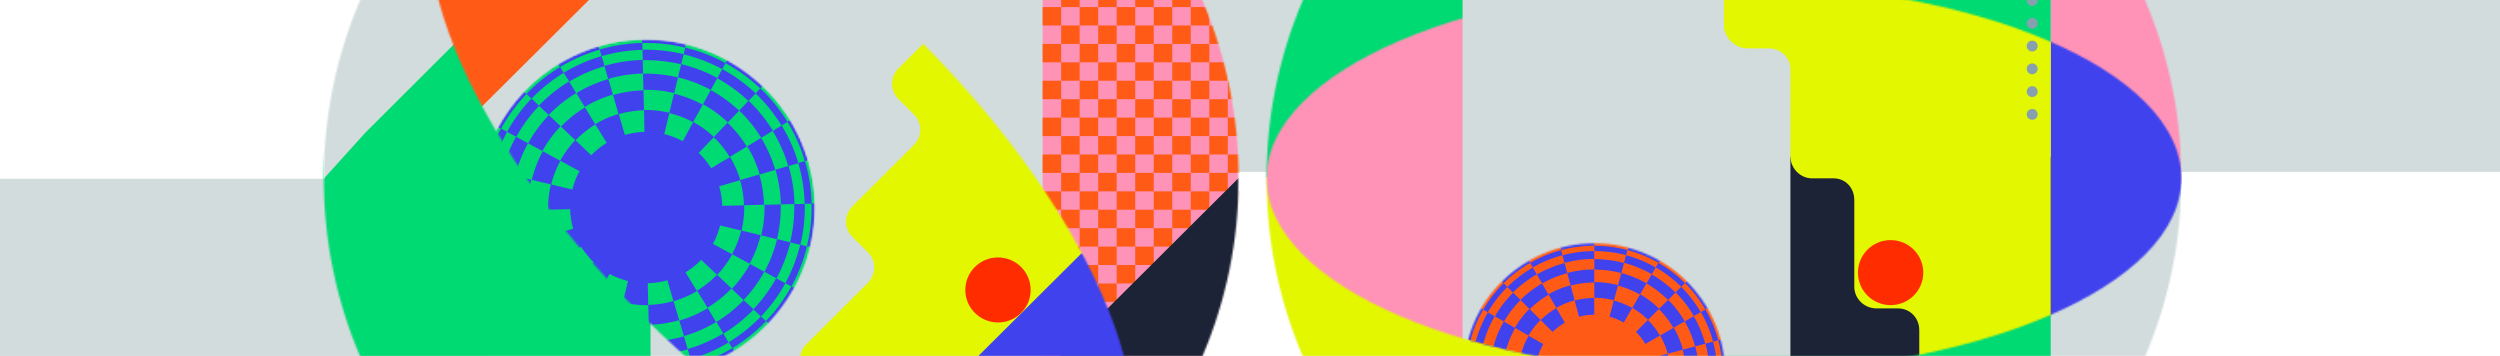
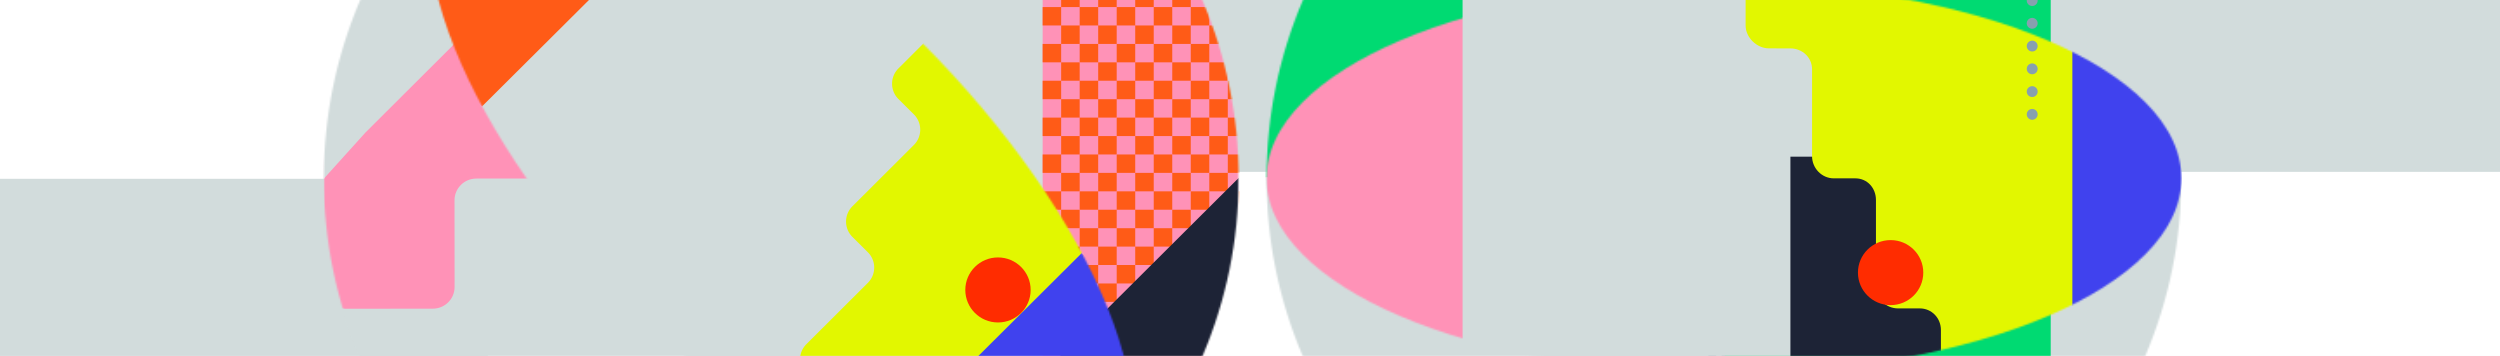
<svg xmlns="http://www.w3.org/2000/svg" width="1440" height="205" fill="none">
  <rect width="100%" height="100%" fill="#333333" stroke="none" />
  <g clip-path="url(#a)">
    <path fill="#fff" d="M0 0h1440v205H0z" />
    <path fill="#fff" d="M0-94h1440v300H0z" />
    <path fill="#D2DCDC" d="M555-57h545V99H555zM1174-62.019h266v161h-266zM0 102.981h281v150H0z" />
    <mask id="b" width="528" height="525" x="729" y="-160" maskUnits="userSpaceOnUse" style="mask-type:alpha">
      <path fill="#D2DCDC" d="M993.007 364.915c145.523 0 263.483-117.394 263.483-262.207 0-144.814-117.96-262.208-263.483-262.208-145.52 0-263.487 117.394-263.487 262.208 0 144.813 117.967 262.207 263.487 262.207" />
    </mask>
    <g mask="url(#b)">
      <path fill="#D2DCDC" d="M1256.49-159.5H728.893v527.537h527.597z" />
      <path fill="#00DA72" d="M842.443-10.291H727.011v112.374h115.432z" />
-       <path fill="#E2F700" d="M993.634 102.083H728.893V252.54h264.741z" />
-       <path fill="#FF92B7" d="M1256.49-81.462h-75.28v187.291h75.28z" />
      <path fill="#00DA72" d="M1181.21-159.5H993.007v524.415h188.203z" />
      <path fill="#87A0AF" d="M918.534 140.166q.435 0 .87.004l-.02 1.976c-6.522-.072-12.861.654-18.87 2.147l-.481-1.917c5.905-1.467 12.13-2.21 18.501-2.21m20.207 2.325.108.025a75.2 75.2 0 0 1 17.976 7.381l-.99 1.712a73.2 73.2 0 0 0-17.471-7.178l-.047-.01zm33.572 19.218a74.7 74.7 0 0 1 11.881 15.398l-1.718.99a72.8 72.8 0 0 0-11.567-14.992zm19.376 33.322a73.7 73.7 0 0 1 2.573 19.245l-1.986.001a71.7 71.7 0 0 0-2.504-18.731zm-146.727 19.41 1.985.03a72.383 72.383 0 0 0 2.155 18.78l-1.926.48a74.4 74.4 0 0 1-2.214-19.29m144.837 18.574 1.918.513-.03.112a74.4 74.4 0 0 1-7.46 17.942l-1.72-.987a72.4 72.4 0 0 0 7.261-17.464zm-133.605 17.744a67.6 67.6 0 0 0 11.689 14.858l-1.378 1.422a69.6 69.6 0 0 1-12.031-15.292zm114.74 14.82 1.402 1.399a75 75 0 0 1-15.491 11.803l-.993-1.711a73 73 0 0 0 15.082-11.491m-87.778 11.279c5.319 2.978 11.202 5.477 17.484 7.426l.031.008-.561 1.896.28-.948-.282.947c-6.461-2.002-12.479-4.558-17.925-7.608zm55.151 7.449.515 1.908a74.7 74.7 0 0 1-19.283 2.535h-.061v-1.976h.061c6.327 0 12.642-.83 18.768-2.467" />
      <path fill="#87A0AF" d="M919.465 141.977c6.37 0 12.658.812 18.724 2.414l-.765 2.872a70.3 70.3 0 0 0-17.93-2.314l-.061.003-.134-2.968.161-.007zm36.281 9.616a73 73 0 0 1 15.079 11.479l-2.108 2.106a70 70 0 0 0-14.461-11.01zm26.675 26.434a71.8 71.8 0 0 1 7.31 17.435l-2.884.775a68.8 68.8 0 0 0-7.008-16.716zm9.813 36.156v.172c0 6.35-.827 12.651-2.459 18.728l-2.886-.767a69.3 69.3 0 0 0 2.358-17.961v-.159zm-139.869 18.263c1.512 5.948 3.764 11.617 6.694 16.851l-2.61 1.446c-3.056-5.459-5.404-11.37-6.98-17.568zm127.554 16.606 2.586 1.488a72.7 72.7 0 0 1-11.564 14.982l-2.113-2.101a69.7 69.7 0 0 0 11.091-14.369M870 263.739a65 65 0 0 0 14.528 10.849l-1.444 2.602a68 68 0 0 1-15.195-11.348zm84.395 10.723 1.496 2.572a72.5 72.5 0 0 1-17.536 7.242l-.772-2.871a69.5 69.5 0 0 0 16.812-6.943m-52.916 6.749c5.677 1.444 11.758 2.302 18.074 2.551l-.045 1.12.024 1.851-.098-.001c-6.525-.258-12.815-1.146-18.695-2.641z" />
      <path fill="#87A0AF" d="M918.625 145.159q.358 0 .718.004l-.047 4.444c-5.848-.065-11.537.602-16.924 1.946l-1.087-4.311c5.535-1.382 11.37-2.083 17.34-2.083m18.685 2.137.181.042a70 70 0 0 1 16.745 6.857l-2.224 3.855a65.6 65.6 0 0 0-15.674-6.418l.276-1.029zm31.386 17.898a69.7 69.7 0 0 1 11.098 14.348l-3.863 2.231a65.2 65.2 0 0 0-10.391-13.432zm18.108 31.054a68.7 68.7 0 0 1 2.422 17.948l-4.467.007a64.3 64.3 0 0 0-2.266-16.791zM849.977 214.5l4.467.06q-.006.463-.007.925c0 5.423.66 10.778 1.96 15.916l-4.332 1.085a69.3 69.3 0 0 1-2.088-17.986m132.58 16.516 4.32 1.133-.034.127a69.4 69.4 0 0 1-6.932 16.725l-3.872-2.216a65 65 0 0 0 6.492-15.67zm-119.79 16.057a60.5 60.5 0 0 0 10.484 13.291l-3.098 3.203a65 65 0 0 1-11.253-14.269zm102.912 13.158 3.159 3.144a70 70 0 0 1-14.434 11.025l-2.237-3.847a65.5 65.5 0 0 0 13.512-10.322m-78.711 10.2c4.793 2.677 10.098 4.922 15.767 6.671l-.539 1.729-.642 2.556-.167-.047c-5.944-1.835-11.539-4.203-16.606-7.033zm49.473 6.631 1.164 4.291a69.7 69.7 0 0 1-18.042 2.387l-.001-4.445a65.2 65.2 0 0 0 16.879-2.233" />
    </g>
    <mask id="c" width="528" height="226" x="729" y="-10" maskUnits="userSpaceOnUse" style="mask-type:alpha">
      <path fill="#D2DCDC" d="M1256.49 102.711c0-62.062-117.96-112.375-263.483-112.376-145.52-.001-263.487 50.31-263.487 112.373s117.967 112.375 263.487 112.376c145.523.001 263.483-50.31 263.483-112.373" />
    </mask>
    <g mask="url(#c)">
      <path fill="#D2DCDC" d="M1254.61 216.335V-10.288l-526.972-.003V216.33z" />
      <path fill="#1D2336" d="M1181.84 214.458V90.222h-150.56v124.236z" />
      <path fill="#FF92B7" d="M842.445 195.105V9.687H729.522v185.418z" />
      <path fill="#4042EE" d="M1256.81 181.591V23.421h-75.6V181.59z" />
-       <path fill="#E2F700" d="m1142.94 315.47-.01-49.809c.01-6.901-5.59-12.471-12.48-12.485h-12.47c-6.89-.014-12.49-6.208-12.48-13.109v-49.941c.02-6.902-5.28-12.472-12.16-12.485h-12.57c-6.89-.014-12.7-5.584-12.69-12.486v-49.941c.01-6.901-4.97-12.471-11.85-12.485h-12.47c-6.89-.014-12.49-5.853-12.48-12.754V39.99c.02-6.902-5.61-12.101-12.5-12.115l-12.46-.025c-6.885-.014-13.327-6.269-13.313-13.17v-49.32c.014-6.901 6.579-12.5 13.463-12.486l162.03.326c6.88.014 12.73 5.58 12.71 12.482V315.26c-.01 6.901-6.58 12.835-13.47 12.821l-12.46-.025c-6.88-.014-12.35-5.685-12.34-12.586" />
+       <path fill="#E2F700" d="m1142.94 315.47-.01-49.809c.01-6.901-5.59-12.471-12.48-12.485c-6.89-.014-12.49-6.208-12.48-13.109v-49.941c.02-6.902-5.28-12.472-12.16-12.485h-12.57c-6.89-.014-12.7-5.584-12.69-12.486v-49.941c.01-6.901-4.97-12.471-11.85-12.485h-12.47c-6.89-.014-12.49-5.853-12.48-12.754V39.99c.02-6.902-5.61-12.101-12.5-12.115l-12.46-.025c-6.885-.014-13.327-6.269-13.313-13.17v-49.32c.014-6.901 6.579-12.5 13.463-12.486l162.03.326c6.88.014 12.73 5.58 12.71 12.482V315.26c-.01 6.901-6.58 12.835-13.47 12.821l-12.46-.025c-6.88-.014-12.35-5.685-12.34-12.586" />
      <mask id="d" width="151" height="150" x="843" y="140" maskUnits="userSpaceOnUse" style="mask-type:alpha">
-         <path fill="#FF5B17" d="M918.352 289.999c41.577 0 75.282-33.541 75.282-74.917 0-41.375-33.705-74.916-75.282-74.916s-75.282 33.541-75.282 74.916 33.705 74.917 75.282 74.917" />
-       </mask>
+         </mask>
      <g mask="url(#d)">
        <path fill="#FF5B17" d="M846.206 111.135H996.77v190.087H846.206z" />
        <path fill="#4042EE" d="m918.398 290.624-.01-2.006c6.451 0 12.879-.848 19.113-2.519l.525 1.937a75.9 75.9 0 0 1-19.628 2.588m-19.651-2.582-.085-.023a76.3 76.3 0 0 1-18.227-7.494l1.006-1.738a74.3 74.3 0 0 0 17.752 7.297zm57.571-7.567-1.008-1.737a74.2 74.2 0 0 0 15.303-11.678l1.425 1.419a76.2 76.2 0 0 1-15.72 11.996m-91.605-11.948a76 76 0 0 1-12.059-15.639l1.745-1.004a74 74 0 0 0 11.74 15.225zm119.386-15.689-1.746-1.001a73.6 73.6 0 0 0 7.346-17.689l.987.21.964.293a75.6 75.6 0 0 1-7.551 18.187m-139.049-18.15a74.8 74.8 0 0 1-2.608-19.543h2.016a72.8 72.8 0 0 0 2.537 19.02zm148.203-19.616h-1.008a73 73 0 0 0-2.525-19.022l1.947-.521a74.8 74.8 0 0 1 2.593 19.507zm-146.249-19.054-1.975-.416.015-.054a75.6 75.6 0 0 1 7.586-18.266l1.746 1.002a73.5 73.5 0 0 0-7.372 17.734m135.326-17.692a74 74 0 0 0-11.73-15.233l1.427-1.417a75.8 75.8 0 0 1 12.048 15.648zM866.126 163.07l-1.424-1.42a76.2 76.2 0 0 1 15.728-11.985l1.007 1.738a74 74 0 0 0-15.311 11.667m89.181-11.665a74.3 74.3 0 0 0-17.798-7.324l.491-1.945.042.011a76.3 76.3 0 0 1 18.272 7.52zm-56.057-7.352-.523-1.937a75.8 75.8 0 0 1 19.574-2.574h.004l.062 2.006h-.004c-6.485 0-12.894.843-19.113 2.505" />
        <path fill="#4042EE" d="M918.467 288.575h-.117a74.4 74.4 0 0 1-18.993-2.454l.777-2.916a71.4 71.4 0 0 0 18.216 2.352h.117zm19.109-2.515-.787-2.915a70.6 70.6 0 0 0 17.061-7.068l1.522 2.61a73.7 73.7 0 0 1-17.796 7.373m-56.043-7.255a74 74 0 0 1-15.307-11.66l2.141-2.137a71 71 0 0 0 14.679 11.182zm89.106-11.824-2.147-2.131a70.7 70.7 0 0 0 11.244-14.602l2.627 1.508a73.8 73.8 0 0 1-11.724 15.225m-116.184-15.022a73 73 0 0 1-7.418-17.706l2.928-.785a70 70 0 0 0 7.112 16.975zm135.27-17.936-2.93-.776a70.4 70.4 0 0 0 2.374-18.164v-.078h3.032v.078c0 6.42-.833 12.792-2.476 18.94m-142.193-18.786H844.5v-.154c0-6.448.839-12.846 2.496-19.017l2.93.779a70.3 70.3 0 0 0-2.394 18.238zm139.223-18.467a70 70 0 0 0-7.093-16.982l2.623-1.513a72.9 72.9 0 0 1 7.398 17.714zm-129.753-16.919-2.625-1.51a73.8 73.8 0 0 1 11.741-15.214l2.145 2.134a70.8 70.8 0 0 0-11.261 14.59m111.386-14.64a71 71 0 0 0-14.668-11.198l1.517-2.613a74 74 0 0 1 15.294 11.676zm-85.472-11.162-1.519-2.611a73.7 73.7 0 0 1 17.804-7.353l.784 2.915a70.7 70.7 0 0 0-17.069 7.049m53.724-7.069a71.4 71.4 0 0 0-18.29-2.372l-.039-3.018h.039a74.4 74.4 0 0 1 19.071 2.474zM918.472 285.536l-.005-4.514a66.1 66.1 0 0 0 17.135-2.279l1.185 4.357a70.8 70.8 0 0 1-18.315 2.436m-18.311-2.383-.092-.024a71.2 71.2 0 0 1-17.004-6.968l2.258-3.914a66.6 66.6 0 0 0 15.928 6.524zm53.677-7.126-2.274-3.905a66.5 66.5 0 0 0 13.711-10.489l3.209 3.189a71 71 0 0 1-14.646 11.205m-85.451-11.039a70.8 70.8 0 0 1-11.265-14.571l3.924-2.264a66.2 66.2 0 0 0 10.545 13.641zm111.329-14.768-3.933-2.248a66 66 0 0 0 6.568-15.872l.019-.069 4.366 1.222a70.5 70.5 0 0 1-7.02 16.967M850.01 233.452a69.8 69.8 0 0 1-2.455-18.225l4.536-.006a65.2 65.2 0 0 0 2.296 17.05zm134.603-18.461a65.2 65.2 0 0 0-2.284-17.052l4.378-1.178a69.8 69.8 0 0 1 2.442 18.227zm-130.26-16.926-4.41-1.061.033-.122a70.4 70.4 0 0 1 7.037-16.979l3.93 2.251a66 66 0 0 0-6.59 15.911m121.329-16.013a66.2 66.2 0 0 0-10.536-13.648l3.206-3.192a70.8 70.8 0 0 1 11.255 14.579zM871.461 168.5l-3.206-3.192a71 71 0 0 1 14.653-11.195l2.272 3.907a66.5 66.5 0 0 0-13.719 10.48m79.96-10.559a66.6 66.6 0 0 0-15.917-6.534l-.112-.03.631-2.199.497-2.169.103.024a71.2 71.2 0 0 1 17.059 6.996zm-15.398-8.763-.008.03zm-34.877 2.233-1.182-4.358a70.7 70.7 0 0 1 18.317-2.423l.002 4.513a66.2 66.2 0 0 0-17.137 2.268M918.454 280.891l-.133-.001a66.6 66.6 0 0 1-16.976-2.197l1.551-5.816a60.6 60.6 0 0 0 15.456 1.996zm17.112-2.253-1.57-5.811a59.9 59.9 0 0 0 14.472-5.996l3.036 5.205a66 66 0 0 1-15.938 6.602m-50.183-6.497a66.4 66.4 0 0 1-13.705-10.439l4.268-4.264a60.3 60.3 0 0 0 12.456 9.489zm79.789-10.586-4.282-4.249a60 60 0 0 0 9.542-12.39l5.238 3.007a66.1 66.1 0 0 1-10.498 13.632m-104.033-13.451a65.3 65.3 0 0 1-6.643-15.857l5.839-1.565a59.3 59.3 0 0 0 6.033 14.399zm121.124-16.063-5.844-1.547a59.7 59.7 0 0 0 2.014-15.411l4.768-.053 1.278.01a65.8 65.8 0 0 1-2.216 17.001m-123.992-16.823h-6.047v-.135c0-5.772.752-11.501 2.235-17.027l5.843 1.553a59.7 59.7 0 0 0-2.031 15.474zm118.114-15.672a59.3 59.3 0 0 0-6.017-14.405l5.231-3.018a65.2 65.2 0 0 1 6.626 15.864zm-110.081-14.351-5.235-3.013a66 66 0 0 1 10.513-13.622l4.276 4.255a60 60 0 0 0-9.554 12.38m94.499-12.421a60.3 60.3 0 0 0-12.446-9.502l3.025-5.211a66.4 66.4 0 0 1 13.693 10.454zm-72.511-9.471-3.03-5.208a66 66 0 0 1 15.944-6.585l1.564 5.813a60 60 0 0 0-14.478 5.98m45.577-5.997a60.5 60.5 0 0 0-15.517-2.013l-.034-6.017h.034c5.788 0 11.533.745 17.075 2.215z" />
        <path fill="#4042EE" d="m918.452 274.963-.007-7.523a52.5 52.5 0 0 0 13.602-1.809l1.975 7.261a60.1 60.1 0 0 1-15.57 2.071m-15.546-2.021-.12-.032a60.4 60.4 0 0 1-14.425-5.914l3.763-6.524a53 53 0 0 0 12.649 5.181zm45.606-6.06-3.79-6.509a52.8 52.8 0 0 0 10.889-8.33l5.348 5.316a60.3 60.3 0 0 1-12.447 9.523m-72.629-9.384a60 60 0 0 1-9.573-12.384l6.539-3.773a52.6 52.6 0 0 0 8.374 10.833zm94.625-12.552-6.554-3.748a52.4 52.4 0 0 0 5.198-12.538l.037-.139 7.283 2.014-3.521-.973 3.554.842-.033.133a60 60 0 0 1-5.964 14.409m-110.243-14.249a59.3 59.3 0 0 1-2.087-15.493l7.56-.011a51.7 51.7 0 0 0 1.823 13.536zm110.701-15.689a51.8 51.8 0 0 0-1.814-13.537l7.297-1.963a59.3 59.3 0 0 1 2.076 15.495zM867.534 201.57l-7.326-1.855.033-.123a59.8 59.8 0 0 1 5.975-14.409l6.552 3.752a52.4 52.4 0 0 0-5.234 12.635m96.339-12.715a52.6 52.6 0 0 0-8.367-10.839l5.343-5.32a60 60 0 0 1 9.566 12.39zm-82.755-10.759-5.344-5.32a60.4 60.4 0 0 1 12.454-9.514l3.785 6.511a52.8 52.8 0 0 0-10.895 8.323m63.493-8.385a53 53 0 0 0-12.681-5.199l.957-3.639 1.012-3.624.019.005a60.5 60.5 0 0 1 14.46 5.935zm-39.92-5.187-1.969-7.262a60.2 60.2 0 0 1 15.57-2.061l.004 7.523a52.5 52.5 0 0 0-13.605 1.8" />
        <path fill="#4042EE" d="M918.453 267.67h-.102c-4.596 0-9.158-.589-13.562-1.749l2.322-8.726a44.1 44.1 0 0 0 11.24 1.448h.102zm13.677-1.807-2.36-8.716a43.6 43.6 0 0 0 10.538-4.371l4.557 7.805a52.7 52.7 0 0 1-12.735 5.282m-40.101-5.171a53 53 0 0 1-10.954-8.334l6.399-6.398a44 44 0 0 0 9.079 6.908zm63.752-8.488-6.425-6.372a43.8 43.8 0 0 0 6.949-9.03l7.858 4.507a52.8 52.8 0 0 1-8.382 10.895M872.649 241.5a52.2 52.2 0 0 1-5.317-12.669l8.757-2.355a43.2 43.2 0 0 0 4.4 10.484zm96.779-12.886-8.767-2.317a43.5 43.5 0 0 0 1.463-11.214l9.07-.068v.068c0 4.585-.594 9.137-1.766 13.531m-94.85-13.395h-9.071v-.101c0-4.646.601-9.223 1.786-13.638l8.763 2.329a43.5 43.5 0 0 0-1.479 11.274zm86.05-11.471a43.2 43.2 0 0 0-4.385-10.489l7.846-4.53a52.2 52.2 0 0 1 5.3 12.678zm-80.2-10.437-7.852-4.518a52.8 52.8 0 0 1 8.397-10.884l6.416 6.381a43.8 43.8 0 0 0-6.961 9.021m68.844-9.062a44 44 0 0 0-9.07-6.921l4.535-7.817a53 53 0 0 1 10.942 8.349zm-52.825-6.891-4.546-7.811c4-2.305 8.287-4.076 12.742-5.264l2.348 8.719a43.7 43.7 0 0 0-10.544 4.356m33.203-4.372a44.2 44.2 0 0 0-11.299-1.464l-.035-9.027h.035c4.62 0 9.206.595 13.633 1.769zM918.485 258.545l-.024-9.673a34 34 0 0 0 8.77-1.179l2.552 9.334a43.6 43.6 0 0 1-11.298 1.518m-11.272-1.447-.143-.038a43.9 43.9 0 0 1-10.426-4.264l4.827-8.396a34.2 34.2 0 0 0 8.119 3.317zm33.076-4.444-4.883-8.364a34 34 0 0 0 7.02-5.383l6.886 6.828a43.8 43.8 0 0 1-9.023 6.919m-52.712-6.737a43.6 43.6 0 0 1-6.96-8.972l8.4-4.867a34 34 0 0 0 5.416 6.982zm68.655-9.2-8.434-4.81a33.8 33.8 0 0 0 3.348-8.104l.022-.079 9.378 2.545a43.5 43.5 0 0 1-4.314 10.448m-80.019-10.224a43 43 0 0 1-1.535-11.242l9.721-.033c.01 2.944.411 5.881 1.192 8.728zm76.093-11.489a33.4 33.4 0 0 0-1.177-8.729l9.382-2.532a43 43 0 0 1 1.516 11.245zm-66.776-8.536-9.401-2.458.043-.161a43.4 43.4 0 0 1 4.338-10.463l8.425 4.825a33.8 33.8 0 0 0-3.376 8.152zm62.186-8.331a34 34 0 0 0-5.404-6.991l6.868-6.846a43.7 43.7 0 0 1 6.945 8.984zm-53.398-6.918-6.873-6.84a43.8 43.8 0 0 1 9.034-6.904l4.868 8.373a34 34 0 0 0-7.029 5.371m40.965-5.425a34.2 34.2 0 0 0-8.096-3.326l-.141-.038 1.313-4.735 1.115-4.63.15.038a44 44 0 0 1 10.5 4.303zm-6.924-8.099-.02.072zm-18.83 4.763-2.537-9.338a43.6 43.6 0 0 1 11.301-1.499l.008 9.673a34 34 0 0 0-8.772 1.164" />
      </g>
    </g>
    <path fill="#87A0AF" d="M1172.08-2.403a3.15 3.15 0 0 0-4.27 1.203 3.12 3.12 0 0 0 1.21 4.247 3.15 3.15 0 0 0 4.27-1.203 3.12 3.12 0 0 0-1.21-4.247M1172.08 10.708a3.15 3.15 0 0 0-4.27 1.202 3.12 3.12 0 0 0 1.21 4.247 3.15 3.15 0 0 0 4.27-1.203 3.12 3.12 0 0 0-1.21-4.246M1172.08 23.818a3.15 3.15 0 0 0-4.27 1.202 3.12 3.12 0 0 0 1.21 4.247c1.51.84 3.42.303 4.27-1.202a3.12 3.12 0 0 0-1.21-4.247M1172.08 36.929a3.15 3.15 0 0 0-4.27 1.202 3.12 3.12 0 0 0 1.21 4.247c1.51.84 3.42.302 4.27-1.203a3.12 3.12 0 0 0-1.21-4.246M1172.08 50.039a3.15 3.15 0 0 0-4.27 1.202 3.12 3.12 0 0 0 1.21 4.247 3.15 3.15 0 0 0 4.27-1.202 3.12 3.12 0 0 0-1.21-4.247M1172.08 63.15a3.15 3.15 0 0 0-4.27 1.202 3.12 3.12 0 0 0 1.21 4.246c1.51.841 3.42.303 4.27-1.202a3.12 3.12 0 0 0-1.21-4.247" />
    <path fill="#FF2C00" d="M1088.99 175.751c10.4 0 18.82-8.385 18.82-18.729s-8.42-18.729-18.82-18.729c-10.39 0-18.82 8.385-18.82 18.729s8.43 18.729 18.82 18.729" />
    <mask id="e" width="528" height="525" x="186" y="-160" maskUnits="userSpaceOnUse" style="mask-type:alpha">
      <path fill="#D2DCDC" d="M449.996 364.913c145.52 0 263.487-117.395 263.487-262.208S595.516-159.503 449.996-159.503c-145.519 0-263.486 117.395-263.486 262.208s117.967 262.208 263.486 262.208" />
    </mask>
    <g mask="url(#e)">
      <path fill="#D2DCDC" d="M449.996 365.537c145.867 0 264.114-117.674 264.114-262.832S595.863-160.127 449.996-160.127 185.882-42.453 185.882 102.705 304.13 365.537 449.996 365.537" />
      <path fill="#FF92B7" d="m261.845 165.294-.043-49.944c-.006-6.896 5.607-12.491 12.537-12.497l50.187-.042c6.93-.006 12.543-5.601 12.537-12.497l-.043-49.944c-.005-6.896 5.607-12.491 12.537-12.497l50.188-.042c6.929-.006 12.542-5.6 12.536-12.497l-.042-49.944c-.006-6.896 5.607-12.49 12.536-12.497l50.188-.042c6.93-.006 12.542-5.6 12.536-12.496l-.042-49.945c-.006-6.896 5.607-12.49 12.536-12.496l50.188-.042c6.93-.006 12.543-5.601 12.537-12.497l-.043-49.944c-.006-6.896-5.628-12.482-12.557-12.476l-351.316.295c-6.929.006-12.542 5.601-12.536 12.497l.297 349.61c.006 6.896 5.628 12.481 12.557 12.476l50.188-.043c6.93-.005 12.542-5.6 12.537-12.496" />
-       <path fill="#00DA72" d="M374.714 23.419v331.505H184.627V23.419z" />
      <path fill="#FF92B7" d="M713.483-112.68v328.384H600.56V-112.68z" />
      <path fill="#FF5B17" d="M707.209 4.068V-6.546h-10.664V4.068zM707.209 25.294V14.68h-10.664v10.613zM717.874 14.68V4.069h-10.665V14.68zM717.874 35.907V25.294h-10.665v10.613zM685.88 4.068V-6.546h-10.665V4.068zM664.55 4.068V-6.546h-10.665V4.068zM696.544 14.68V4.069h-10.665V14.68zM685.88 25.294V14.68h-10.665v10.613zM664.55 25.294V14.68h-10.665v10.613zM696.544 35.907V25.294h-10.665v10.613zM675.215 14.68V4.069H664.55V14.68zM675.215 35.907V25.294H664.55v10.613zM653.885 35.907V25.294H643.22v10.613zM632.555 35.907V25.294H621.89v10.613zM643.22 4.068V-6.546h-10.665V4.068zM653.885 14.68V4.069H643.22V14.68zM643.22 25.294V14.68h-10.665v10.613zM632.555 14.68V4.069H621.89V14.68zM611.225 14.68V4.069H600.56V14.68zM611.225 35.907V25.294H600.56v10.613zM621.89 25.294V14.68h-10.665v10.613zM621.89 4.068V-6.546h-10.665V4.068zM707.209 131.426v-10.614h-10.664v10.614zM717.874 120.813v-10.614h-10.665v10.614zM717.874 142.039v-10.613h-10.665v10.613zM707.209 152.652v-10.613h-10.664v10.613zM707.209 173.878v-10.613h-10.664v10.613zM717.874 163.265v-10.613h-10.665v10.613zM717.874 184.492v-10.614h-10.665v10.614zM696.544 120.813v-10.614h-10.665v10.614z" />
      <path fill="#FF5B17" d="M685.88 131.426v-10.614h-10.665v10.614zM664.55 131.426v-10.614h-10.665v10.614zM696.544 142.039v-10.613h-10.665v10.613zM675.215 120.813v-10.614H664.55v10.614zM675.215 142.039v-10.613H664.55v10.613zM685.88 152.652v-10.613h-10.665v10.613zM664.55 152.652v-10.613h-10.665v10.613zM696.544 163.265v-10.613h-10.665v10.613zM685.88 173.878v-10.613h-10.665v10.613zM664.55 173.878v-10.613h-10.665v10.613zM696.544 184.492v-10.614h-10.665v10.614zM675.215 163.265v-10.613H664.55v10.613zM675.215 184.492v-10.614H664.55v10.614zM653.885 184.492v-10.614H643.22v10.614zM632.555 184.492v-10.614H621.89v10.614zM653.885 120.813v-10.614H643.22v10.614zM643.22 131.426v-10.614h-10.665v10.614zM653.885 142.039v-10.613H643.22v10.613zM632.555 120.813v-10.614H621.89v10.614zM632.555 142.039v-10.613H621.89v10.613zM643.22 152.652v-10.613h-10.665v10.613zM653.885 163.265v-10.613H643.22v10.613zM643.22 173.878v-10.613h-10.665v10.613zM632.555 163.265v-10.613H621.89v10.613zM653.885 78.36V67.747H643.22V78.36zM653.885 99.586V88.973H643.22v10.613zM664.55 67.747V57.133h-10.665v10.614zM675.215 57.134V46.52H664.55v10.614zM675.215 78.36V67.747H664.55V78.36zM664.55 88.973V78.36h-10.665v10.613zM664.55 110.199V99.586h-10.665V110.2zM675.215 99.586V88.973H664.55v10.613zM717.874 57.134V46.52h-10.665v10.614zM717.874 78.36V67.747h-10.665V78.36zM717.874 99.586V88.973h-10.665v10.613zM707.209 110.199V99.586h-10.664V110.2zM685.88 110.199V99.586h-10.665V110.2zM707.209 46.52V35.907h-10.664V46.52zM696.544 57.134V46.52h-10.665v10.614zM707.209 67.747V57.133h-10.664v10.614zM685.88 46.52V35.907h-10.665V46.52z" />
      <path fill="#FF5B17" d="M685.88 67.747V57.133h-10.665v10.614zM696.544 78.36V67.747h-10.665V78.36zM707.209 88.973V78.36h-10.664v10.613zM696.544 99.586V88.973h-10.665v10.613zM685.88 88.973V78.36h-10.665v10.613zM653.885 57.134V46.52H643.22v10.614zM643.22 67.747V57.133h-10.665v10.614zM632.555 57.134V46.52H621.89v10.614zM632.555 78.36V67.747H621.89V78.36zM643.22 88.973V78.36h-10.665v10.613zM643.22 110.199V99.586h-10.665V110.2zM632.555 99.586V88.973H621.89v10.613zM643.22 46.52V35.907h-10.665V46.52zM664.55 46.52V35.907h-10.665V46.52zM611.225 120.813v-10.614H600.56v10.614zM611.225 142.039v-10.613H600.56v10.613zM611.225 163.265v-10.613H600.56v10.613zM611.225 184.492v-10.614H600.56v10.614zM621.89 173.878v-10.613h-10.665v10.613zM621.89 152.652v-10.613h-10.665v10.613zM621.89 131.426v-10.614h-10.665v10.614zM621.89 46.52V35.907h-10.665V46.52zM611.225 57.134V46.52H600.56v10.614zM621.89 67.747V57.133h-10.665v10.614zM611.225 78.36V67.747H600.56V78.36zM621.89 88.973V78.36h-10.665v10.613zM611.225 99.586V88.973H600.56v10.613zM621.89 110.199V99.586h-10.665V110.2z" />
      <path fill="#D2DCDC" d="M316.803-29.618 210.428 76.42l-23.919 26.507-2.9-264.868z" />
      <path fill="#1D2336" d="m713.483 102.483.286 337.124-263.773.222v-74.916z" />
    </g>
    <mask id="f" width="406" height="404" x="247" y="-99" maskUnits="userSpaceOnUse" style="mask-type:alpha">
      <path fill="#D2DCDC" d="M636.193 287.998c44.072-43.857-3.564-162.37-106.398-264.704S307.87-126.447 263.799-82.589c-44.072 43.857 3.564 162.37 106.398 264.704s221.925 149.74 265.996 105.882" />
    </mask>
    <g mask="url(#f)">
      <path fill="#D2DCDC" d="M652.929-98.985H247.368l-.273 403.05h405.56z" />
      <path fill="#FF5B17" d="M277.595 61.339 408.321-68.752l-79.166-78.889L198.429-17.55z" />
      <path fill="#E2F700" d="m437.974 277.652 35.402-35.313a12.44 12.44 0 0 0-.015-17.642l-8.865-8.814a12.437 12.437 0 0 1-.015-17.642l35.402-35.314c4.888-4.875 4.881-12.774-.015-17.642l-8.866-8.813a12.44 12.44 0 0 1-.015-17.642l35.402-35.314a12.437 12.437 0 0 0-.015-17.642l-8.865-8.813a12.44 12.44 0 0 1-.015-17.642l35.402-35.314a12.44 12.44 0 0 0-.015-17.642l-8.865-8.814a12.437 12.437 0 0 1-.015-17.641l35.402-35.314c4.888-4.876 12.82-4.883 17.716-.015L712.371 39.255a12.44 12.44 0 0 1 .015 17.642L464.57 304.093c-4.888 4.876-12.819 4.882-17.716.015l-8.865-8.814a12.44 12.44 0 0 1-.015-17.642" />
      <path fill="#4042EE" d="m571.201 352.963 130.028-129.397-78.105-77.83-130.028 129.397z" />
      <mask id="g" width="196" height="195" x="274" y="22" maskUnits="userSpaceOnUse" style="mask-type:alpha">
        <path fill="#FF5B17" d="M372.144 216.208c53.67 0 97.179-43.297 97.179-96.707s-43.509-96.707-97.179-96.707-97.178 43.297-97.178 96.707 43.508 96.707 97.178 96.707" />
      </mask>
      <g mask="url(#g)">
        <mask id="h" width="196" height="196" x="274" y="22" maskUnits="userSpaceOnUse" style="mask-type:alpha">
-           <circle cx="372.205" cy="119.915" r="97.239" fill="#D9D9D9" />
-         </mask>
+           </mask>
        <g mask="url(#h)">
          <circle cx="372.205" cy="119.915" r="97.867" fill="#4042EE" />
          <path fill="#00DA72" d="m274.338 121.9 2.6-.06a94 94 0 0 0 3.827 24.451l-2.497.718a96.5 96.5 0 0 1-3.93-25.109m16.566 47.103a95.2 95.2 0 0 0 15.538 19.2l-1.796 1.872a97.8 97.8 0 0 1-15.954-19.714l-.059-.096zm-4.636-96.101 2.283 1.236a95 95 0 0 0-8.946 23.095l-2.527-.609a97.5 97.5 0 0 1 9.19-23.722m40.264 129.89a96 96 0 0 0 23.205 8.911l-.613 2.514a98.6 98.6 0 0 1-23.835-9.154zm-5.346-166.356.715 1.08.621 1.139a95.5 95.5 0 0 0-19.318 15.486l-1.881-1.785a98.1 98.1 0 0 1 19.863-15.92m53.276 177.931a95.2 95.2 0 0 0 24.573-3.802l.733 2.482a97.8 97.8 0 0 1-25.247 3.906zM344.622 26.08a97.9 97.9 0 0 1 25.199-3.91l.06 2.586a95.3 95.3 0 0 0-24.57 3.819l-.367-1.241zm96.63 158.852 1.882 1.784c-5.869 6.132-12.561 11.5-19.948 15.992l-.062.038-1.236-2.28a95.5 95.5 0 0 0 19.364-15.534M395.219 24.888a98.5 98.5 0 0 1 23.842 9.137l-1.242 2.273a96 96 0 0 0-23.211-8.896zm69.601 116.935 2.527.608a97.5 97.5 0 0 1-9.174 23.729l-2.283-1.235a95 95 0 0 0 8.93-23.102m-25.107-92.824a97.8 97.8 0 0 1 16.003 19.759l.03.048-2.24 1.313a95.2 95.2 0 0 0-15.587-19.248zm23.914 43.771-.001-.005 2.516-.654.001.005a96.4 96.4 0 0 1 3.927 25.038l-2.599.061a94 94 0 0 0-3.844-24.445" />
          <path fill="#00DA72" d="m284.54 145.079.043.143a91 91 0 0 0 9.558 21.572l-3.343 2.02a94.9 94.9 0 0 1-9.967-22.493l-.042-.144zm-4.896-47.942 3.799.924a90 90 0 0 0-2.575 23.581l-3.91.091a94 94 0 0 1 2.686-24.596m29.441 88.142a91.6 91.6 0 0 0 19.248 14.003l-1.878 3.414a95.6 95.6 0 0 1-20.07-14.601zM303.3 54.097l2.831 2.685a91.3 91.3 0 0 0-14.06 19.163l-3.432-1.867a95.2 95.2 0 0 1 14.661-19.98m47.253 153.782a91.2 91.2 0 0 0 23.694 2.576l.09 3.891a95.2 95.2 0 0 1-24.715-2.686zm-5.24-179.248.097-.029 1.104 3.734-.096.028a91.9 91.9 0 0 0-21.72 9.538l-2.031-3.327a95.8 95.8 0 0 1 22.646-9.944m52.678 178.126a91.8 91.8 0 0 0 21.803-9.589l2.036 3.324a95.7 95.7 0 0 1-22.734 9.998l-.193.056-1.104-3.733zM369.97 24.777c8.307-.199 16.624.696 24.718 2.66l-.927 3.781a91.2 91.2 0 0 0-23.696-2.55zm82.417 138.313 3.433 1.864a95.2 95.2 0 0 1-14.64 19.996l-2.834-2.683a91.3 91.3 0 0 0 14.041-19.177M417.865 36.375a95.6 95.6 0 0 1 20.085 14.58l-2.697 2.818a91.7 91.7 0 0 0-19.263-13.982zm45.675 81.007 3.909-.097a93.8 93.8 0 0 1-2.659 24.6l-3.8-.92a90 90 0 0 0 2.55-23.583m-9.982-47.162a94.8 94.8 0 0 1 10.02 22.58l.014.048-3.766 1.05a91 91 0 0 0-9.609-21.655zM280.927 121.629l5.847-.127a84.2 84.2 0 0 0 3.406 21.927l-5.613 1.637a90 90 0 0 1-3.64-23.437m18.32 42.177a85.3 85.3 0 0 0 13.913 17.236l-4.045 4.206a91.2 91.2 0 0 1-14.854-18.399l-.064-.105zm-7.138-87.86 5.134 2.79a85.2 85.2 0 0 0-8.049 20.701l-5.683-1.377a91 91 0 0 1 8.598-22.113m39.047 118.198a86 86 0 0 0 20.8 8.017l-1.387 5.655a92 92 0 0 1-22.218-8.564zm-6.442-152.166 3.109 4.93-.08.05a85.7 85.7 0 0 0-17.341 13.865l-4.227-4.023a91.5 91.5 0 0 1 18.539-14.822m49.412 162.599a85.3 85.3 0 0 0 22.035-3.381l1.644 5.586a91.2 91.2 0 0 1-23.553 3.615zm-27.582-172.22a91.2 91.2 0 0 1 23.551-3.631l.13 5.82a85.3 85.3 0 0 0-22.033 3.396zm87.505 145.898 4.23 4.02a91.4 91.4 0 0 1-18.547 14.847l-.14.085-2.925-5.043a85.6 85.6 0 0 0 17.382-13.909m-40.27-146.966a92 92 0 0 1 22.225 8.549l-2.802 5.11a86 86 0 0 0-20.805-8.003zm61.452 108.337 5.684 1.374a91 91 0 0 1-8.583 22.119l-5.136-2.786a85.2 85.2 0 0 0 8.035-20.707m-19.982-85.797a91.2 91.2 0 0 1 14.909 18.456l.069.119-2.517 1.4-2.504 1.579-.079-.127a85.3 85.3 0 0 0-13.919-17.219zm12.427 19.997.034-.021zm6.537 21.81 5.612-1.642a90 90 0 0 1 3.657 23.435l-5.848.132a84.2 84.2 0 0 0-3.421-21.926M297.868 141.331a77.2 77.2 0 0 0 8.109 18.303l-6.666 4.028a84.8 84.8 0 0 1-8.913-20.101l-.049-.164zm-8.544-41.851 7.576 1.842a76.3 76.3 0 0 0-2.185 20.002l-7.796.183a84 84 0 0 1 2.405-22.028m29.329 75.834a77.9 77.9 0 0 0 16.332 11.882l-3.747 6.806a85.6 85.6 0 0 1-17.969-13.072zm-8.149-114.37 5.646 5.354a77.4 77.4 0 0 0-11.93 16.26l-6.843-3.724a85.2 85.2 0 0 1 13.127-17.89m43.334 133.545a77.4 77.4 0 0 0 20.098 2.185l.18 7.759a85.3 85.3 0 0 1-22.134-2.405zm-5.659-156.365.479 1.57 1.669 5.89a78 78 0 0 0-18.427 8.092l-4.051-6.632a85.9 85.9 0 0 1 20.33-8.92m45.903 155.412a78 78 0 0 0 18.499-8.135l4.058 6.628a85.8 85.8 0 0 1-20.356 8.952l-.168.049-2.201-7.445zM370.203 34.69a85.2 85.2 0 0 1 22.136 2.382l-1.848 7.54a77.4 77.4 0 0 0-20.101-2.163zm70.027 121.8 6.847 3.716a85.2 85.2 0 0 1-13.109 17.904l-5.651-5.349a77.5 77.5 0 0 0 11.913-16.271M413.09 45.075a85.6 85.6 0 0 1 17.983 13.053l-5.377 5.621a77.8 77.8 0 0 0-16.345-11.863zm36.602 72.639 7.796-.192a84 84 0 0 1-2.381 22.03l-7.578-1.835a76.3 76.3 0 0 0 2.163-20.003m-4.641-42.333a85 85 0 0 1 8.972 20.217l.013.042-7.495 2.15a77.2 77.2 0 0 0-8.152-18.374z" />
          <path fill="#00DA72" d="m294.624 121.316 9.747-.212a66.8 66.8 0 0 0 2.703 17.407l-9.356 2.729a76.5 76.5 0 0 1-3.094-19.924m19.65 33.377a67.9 67.9 0 0 0 11.047 13.688l-6.74 7.009a77.4 77.4 0 0 1-12.606-15.607l-.083-.136zm-10.147-72.2 8.557 4.65a67.6 67.6 0 0 0-6.392 16.44l-9.472-2.297a77.3 77.3 0 0 1 7.307-18.793m35.481 96.288a68.3 68.3 0 0 0 16.518 6.367l-2.31 9.425a78.2 78.2 0 0 1-18.883-7.278zm-7.781-125.155.153-.089 2.342 4.07-2.493-3.981 5.156 8.234-.159.096a68 68 0 0 0-13.696 10.965l-7.046-6.705a77.8 77.8 0 0 1 15.743-12.59m41.905 133.44a67.7 67.7 0 0 0 17.493-2.683l2.739 9.311a77.6 77.6 0 0 1-20.022 3.072zM350.393 45.443a77.6 77.6 0 0 1 20.02-3.087l.217 9.7a67.8 67.8 0 0 0-17.491 2.696zm70.92 120.722 7.05 6.701a77.7 77.7 0 0 1-15.74 12.603l-.14.086-4.974-8.345a68 68 0 0 0 13.804-11.045m-30.772-121.63a78 78 0 0 1 18.888 7.266l-4.669 8.516a68.4 68.4 0 0 0-16.522-6.355zm47.588 90.957 9.473 2.29a77.3 77.3 0 0 1-7.294 18.798l-8.56-4.643a67.6 67.6 0 0 0 6.381-16.445M425.79 63.694a77.4 77.4 0 0 1 12.645 15.644l.013.021-4.137 2.566-4.176 2.502a67.8 67.8 0 0 0-11.081-13.72zm11.533 36.87 9.354-2.734a76.5 76.5 0 0 1 3.108 19.921l-9.746.219a66.9 66.9 0 0 0-2.716-17.406" />
          <path fill="#00DA72" d="m318.009 135.296.037.126a56.2 56.2 0 0 0 5.893 13.311l-10.003 6.037a67.9 67.9 0 0 1-7.112-16.061l-.038-.126zm-12.026-31.815 11.363 2.77a55.6 55.6 0 0 0-1.598 14.565l-11.695.269a67.2 67.2 0 0 1 1.93-17.604m27.182 56.676a56.6 56.6 0 0 0 11.894 8.664l-5.624 10.208a68.4 68.4 0 0 1-14.351-10.452zm-10.249-87.455 8.466 8.035a56.4 56.4 0 0 0-8.697 11.844l-10.262-5.59a68 68 0 0 1 10.493-14.289m35.876 101.442a56.4 56.4 0 0 0 14.637 1.6l.26 11.639a68.2 68.2 0 0 1-17.687-1.933zm-5.829-119.648.085-.025 3.218 11.193a56.8 56.8 0 0 0-13.41 5.885l-6.072-9.951a68.5 68.5 0 0 1 16.179-7.102m35.181 118.961a56.8 56.8 0 0 0 13.479-5.926l6.087 9.941a68.5 68.5 0 0 1-16.307 7.165l-.125.037-3.303-11.168zM370.625 51.739a68.1 68.1 0 0 1 17.691 1.909l-2.775 11.31a56.4 56.4 0 0 0-14.637-1.58zm51.139 94.731 10.27 5.576a68 68 0 0 1-10.474 14.302l-8.477-8.023a56.4 56.4 0 0 0 8.681-11.855m-16.871-86.425a68.4 68.4 0 0 1 14.364 10.433l-8.067 8.43a56.7 56.7 0 0 0-11.908-8.648zm23.768 58.179 11.696-.284a67.2 67.2 0 0 1-1.906 17.606l-11.367-2.754a55.6 55.6 0 0 0 1.577-14.568m1.764-33.955a67.9 67.9 0 0 1 7.163 16.143l.012.042-11.235 3.245a56.3 56.3 0 0 0-5.935-13.38zM315.893 120.76l12.534-.258a43.1 43.1 0 0 0 1.729 11.228l-12.036 3.493a55.5 55.5 0 0 1-2.227-14.463m18.928 21.472a43.8 43.8 0 0 0 7.081 8.789l-8.682 9a56.3 56.3 0 0 1-9.097-11.284l-.099-.163zm-11.999-49.63 10.997 5.993a43.6 43.6 0 0 0-4.137 10.603l-12.177-2.967a56 56 0 0 1 5.317-13.628m28.282 65.14a44 44 0 0 0 10.653 4.126l-2.993 12.116a56.7 56.7 0 0 1-13.689-5.304zm-8.17-86.06 6.579 10.62-.091.056a44 44 0 0 0-8.857 7.073l-9.051-8.633a56.5 56.5 0 0 1 11.42-9.116m30.181 91.444a43.7 43.7 0 0 0 11.285-1.711l3.498 11.981a56.3 56.3 0 0 1-14.535 2.203zM356.42 65.751a56.3 56.3 0 0 1 14.533-2.228l.268 12.473c-3.824.082-7.62.664-11.281 1.73zm38.568 91.012a44 44 0 0 0 8.906-7.125l9.067 8.616a56.3 56.3 0 0 1-11.429 9.15l-.185.112-6.479-10.68zm-9.434-91.648a56.7 56.7 0 0 1 13.699 5.28l-6.011 10.948a44.1 44.1 0 0 0-10.66-4.108zm29.191 64.738 12.182 2.945a56 56 0 0 1-5.294 13.638l-11.007-5.973a43.6 43.6 0 0 0 4.119-10.61m-3.623-50.819a56.2 56.2 0 0 1 9.173 11.361l.101.172-5.35 3.059-5.409 3.34-.098-.16a43.8 43.8 0 0 0-7.083-8.756zm3.842 14.643.082-.051zm-.73 13.644 12.029-3.514a55.5 55.5 0 0 1 2.251 14.461l-12.533.277a43 43 0 0 0-1.747-11.224" />
        </g>
      </g>
    </g>
    <path fill="#FF2C00" d="M574.839 185.74c10.394 0 18.82-8.385 18.82-18.729s-8.426-18.729-18.82-18.729-18.821 8.385-18.821 18.729 8.426 18.729 18.821 18.729" />
  </g>
  <defs>
    <clipPath id="a">
      <path fill="#fff" d="M0 0h1440v205H0z" />
    </clipPath>
  </defs>
</svg>